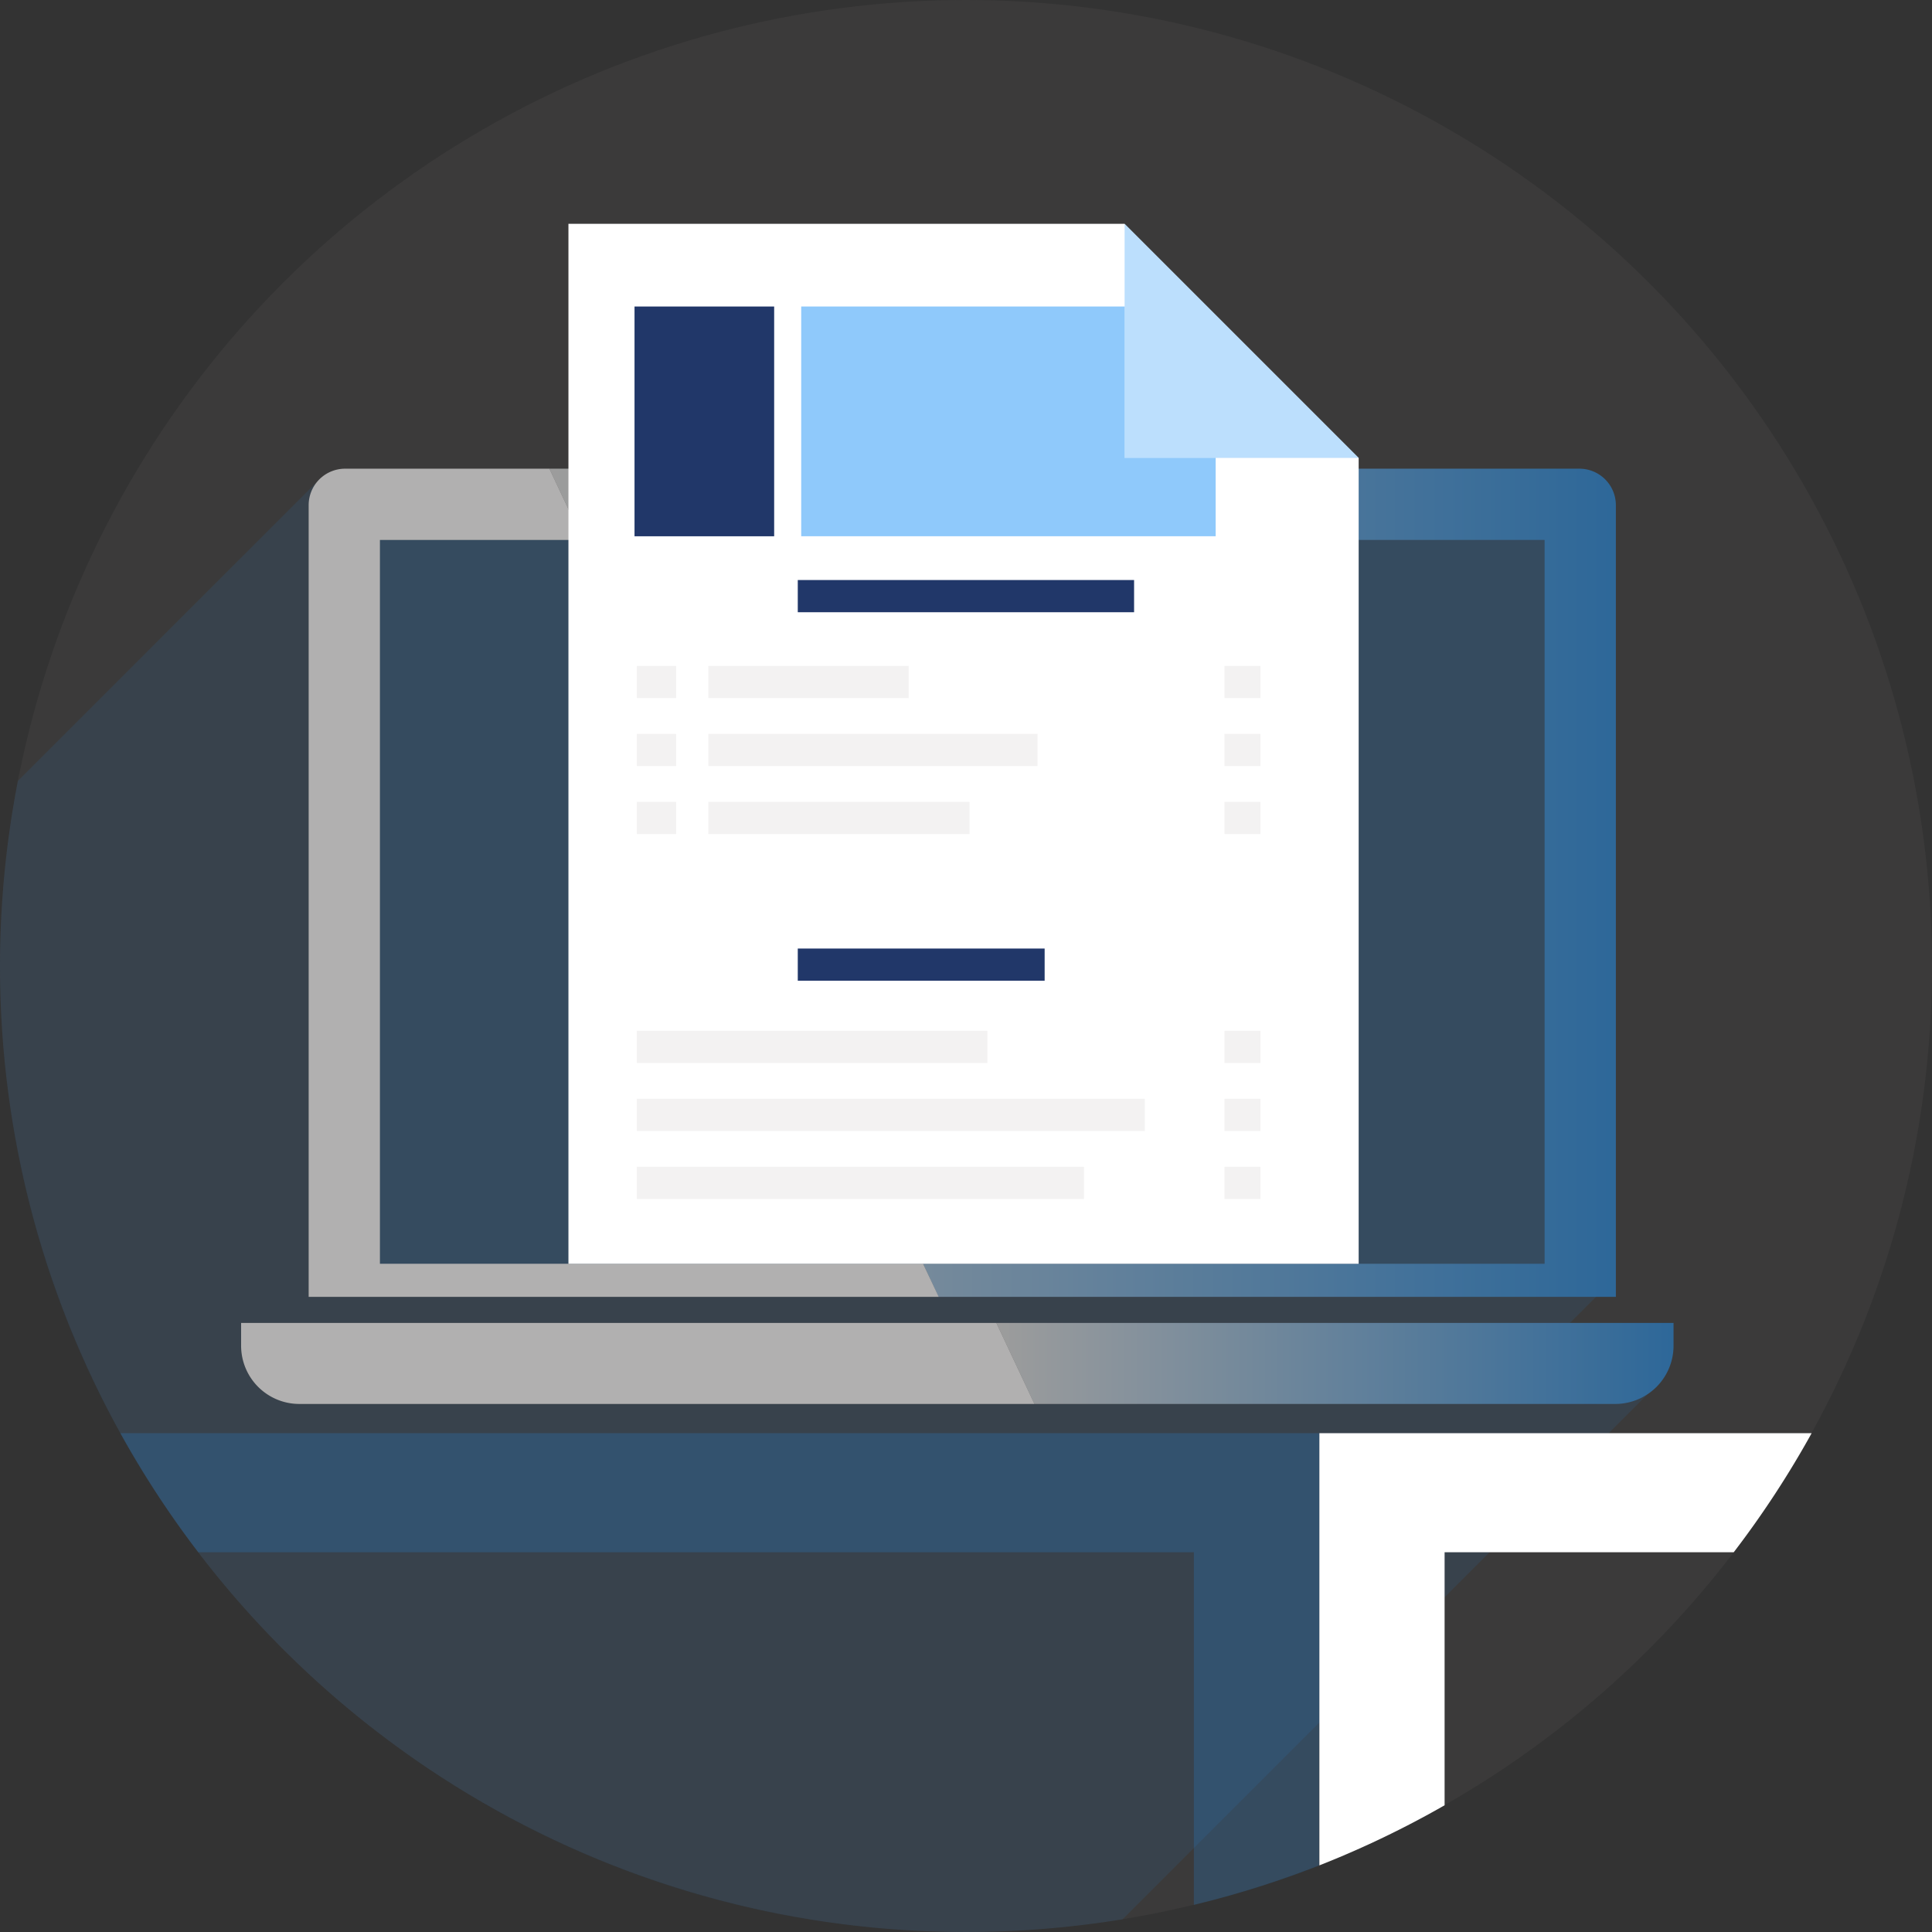
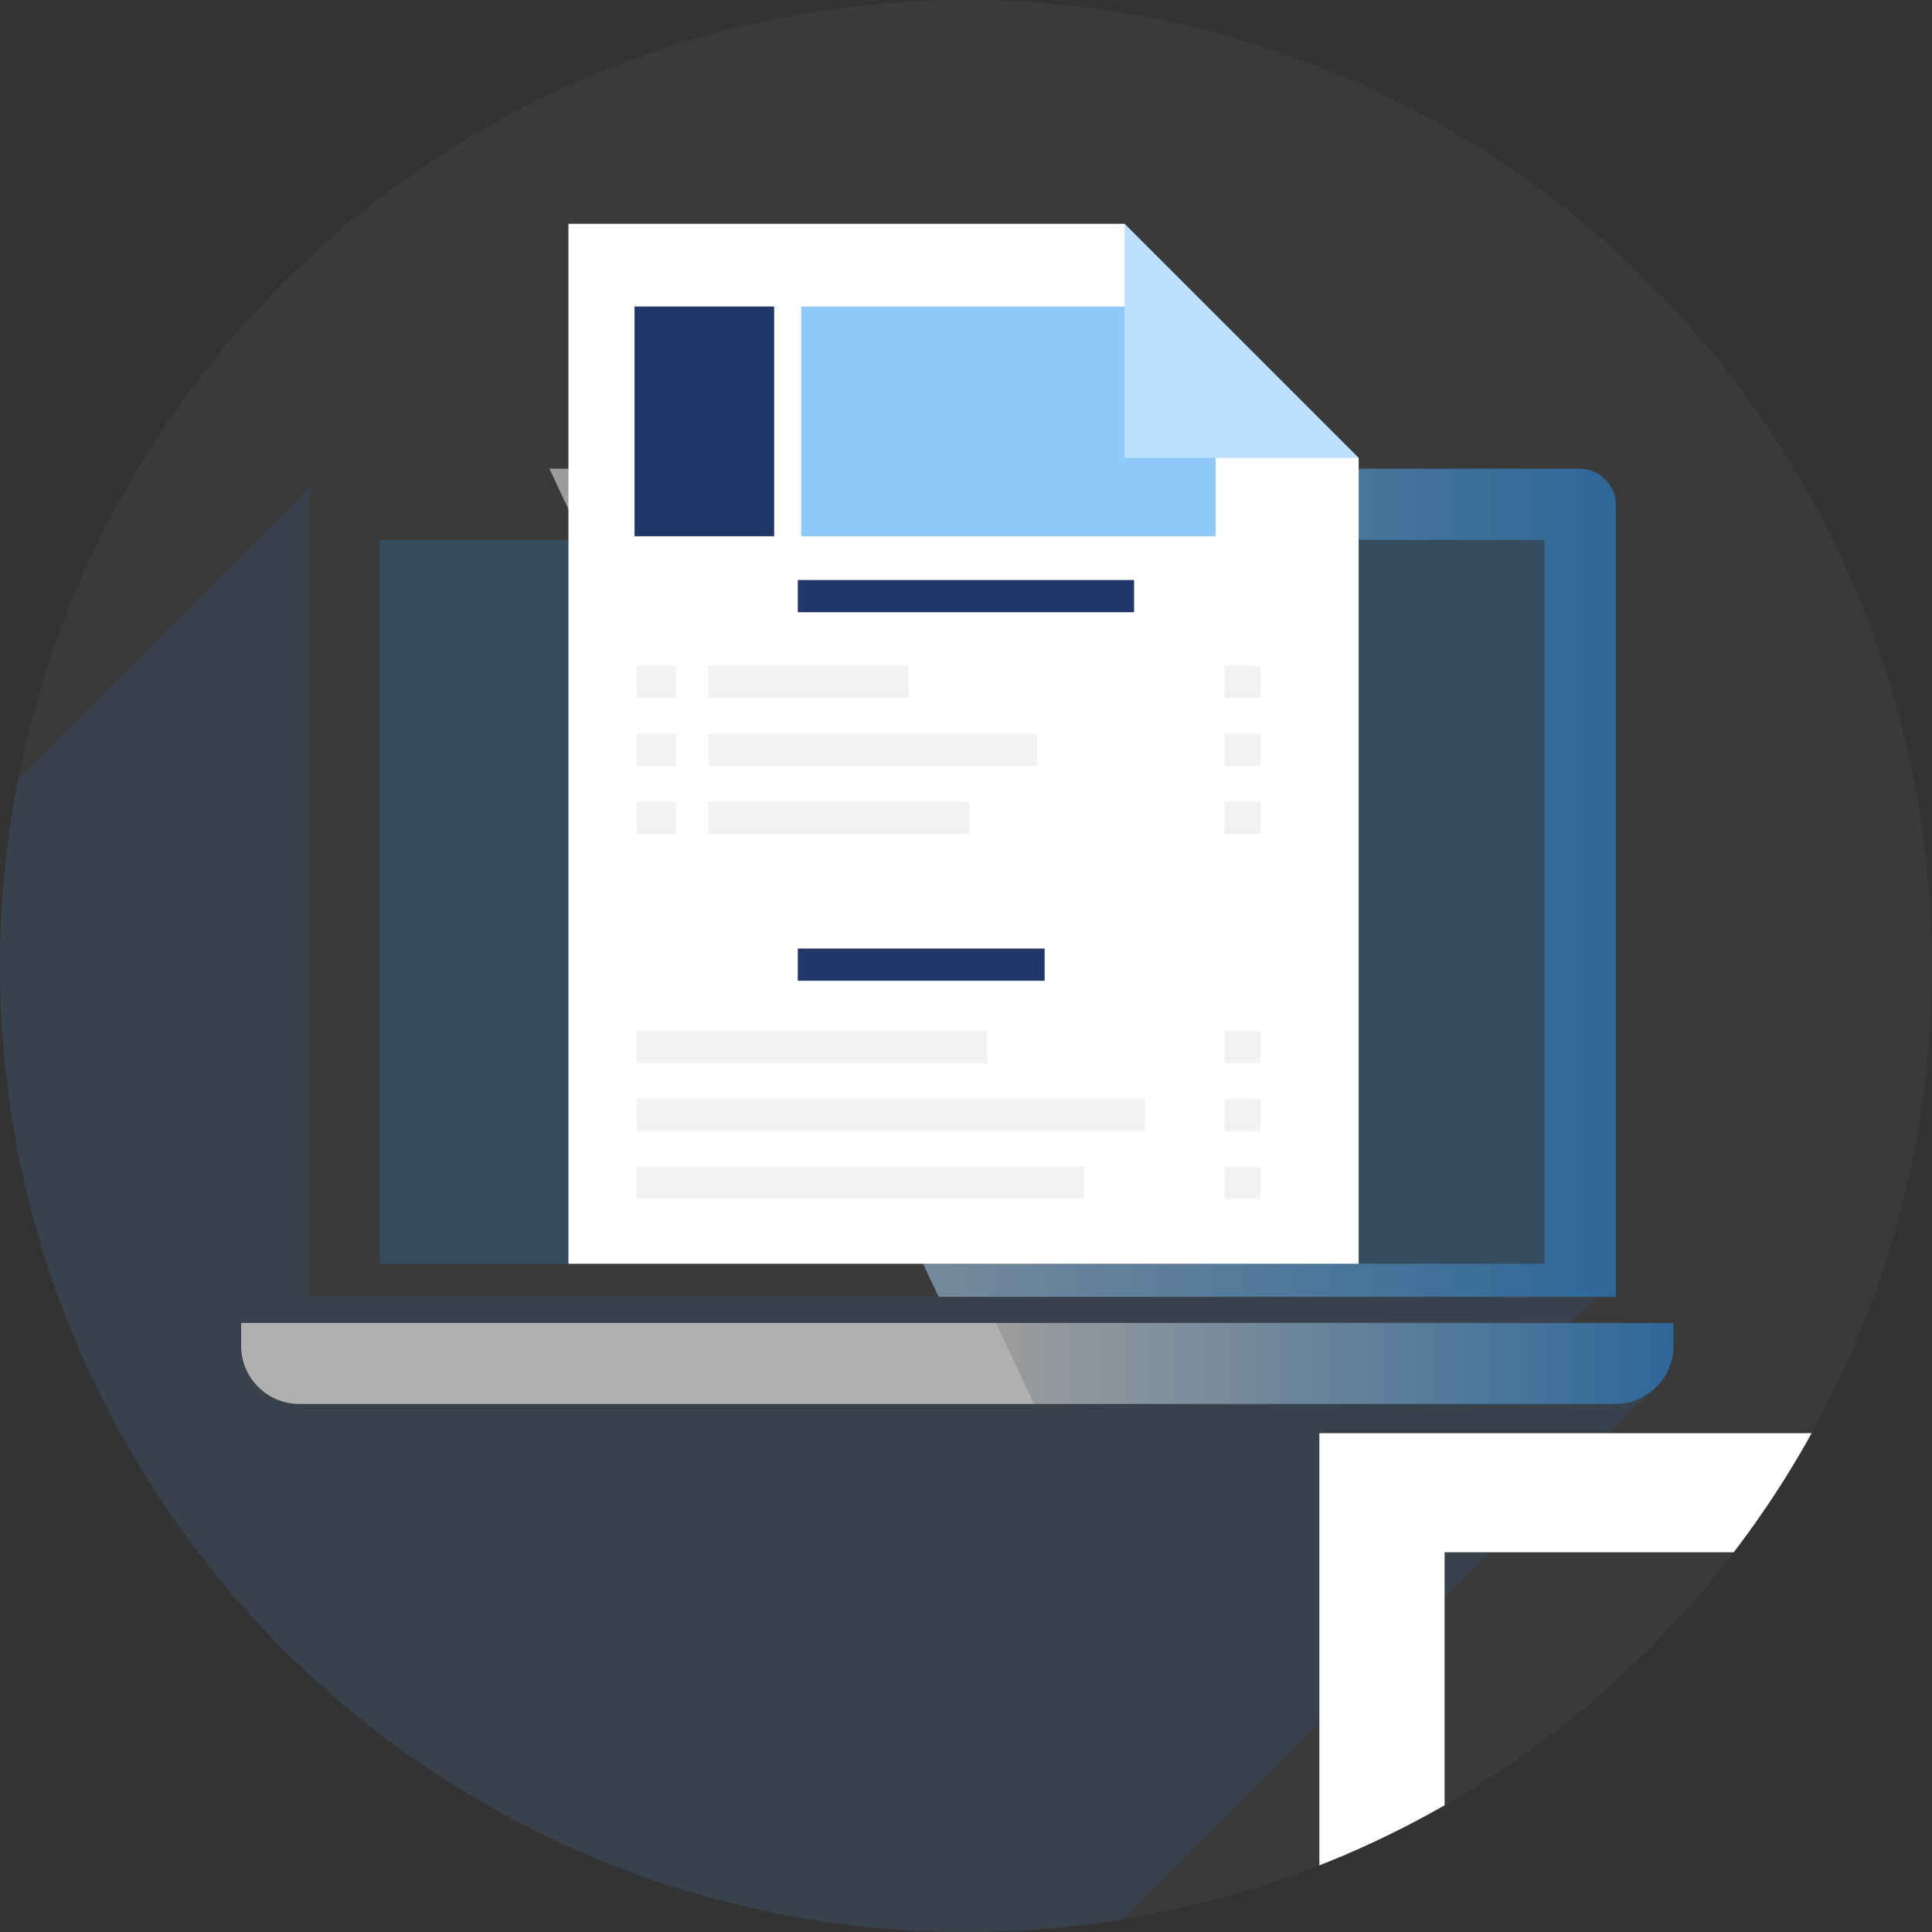
<svg xmlns="http://www.w3.org/2000/svg" xmlns:xlink="http://www.w3.org/1999/xlink" viewBox="0 0 540 540">
  <rect x="0" y="0" width="540" height="540" fill="#333333" stroke="none" />
  <defs>
    <style>.cls-1{fill:#837e78;}.cls-1,.cls-2{opacity:0.1;}.cls-10,.cls-2,.cls-3,.cls-8{fill:#2195f8;}.cls-3{opacity:0.2;}.cls-4,.cls-7{fill:#fff;}.cls-10,.cls-5,.cls-6{opacity:0.5;}.cls-5{fill:url(#linear-gradient);}.cls-6{fill:url(#linear-gradient-2);}.cls-7{opacity:0.6;}.cls-8{opacity:0.3;}.cls-9{fill:#213769;}</style>
    <linearGradient id="linear-gradient" x1="153.56" y1="246.73" x2="451.64" y2="246.73" gradientUnits="userSpaceOnUse">
      <stop offset="0" stop-color="#fff" />
      <stop offset="1" stop-color="#2195f8" />
    </linearGradient>
    <linearGradient id="linear-gradient-2" x1="278.49" y1="381.09" x2="467.76" y2="381.09" xlink:href="#linear-gradient" />
  </defs>
  <g id="Layer_2" data-name="Layer 2">
    <circle class="cls-1" cx="270" cy="270" r="270" />
    <path class="cls-2" d="M262.37,362.47H86.27V141.19a10.16,10.16,0,0,1,2.81-7L5,218.28A271.24,271.24,0,0,0,0,270C0,419.12,120.88,540,270,540a272.23,272.23,0,0,0,43.77-3.55L460.59,389.62a16.18,16.18,0,0,1-9.1,2.79H83.66a16.28,16.28,0,0,1-16.27-16.28v-6.36H438.78l7.3-7.3Z" />
-     <path class="cls-3" d="M368.73,433.86V400.58H33.64a269,269,0,0,0,21.78,33.28H333.69v98.56a267.2,267.2,0,0,0,35-11Z" />
    <path class="cls-4" d="M403.77,400.58h-35v120.8a268.63,268.63,0,0,0,35-16.8V433.86h80.81a269,269,0,0,0,21.78-33.28Z" />
    <path class="cls-5" d="M451.64,353.22v-212A10.2,10.2,0,0,0,441.44,131H153.56l9.37,19.93H431.71V353.22H258l4.35,9.25H451.64Z" />
    <path class="cls-6" d="M278.49,369.77l10.64,22.64H451.49a16.27,16.27,0,0,0,16.27-16.28v-6.36Z" />
-     <path class="cls-7" d="M258,353.22H106.2V150.93h56.73L153.56,131H96.46a10.19,10.19,0,0,0-10.19,10.19V362.47h176.1Z" />
    <path class="cls-7" d="M67.39,369.77v6.36a16.28,16.28,0,0,0,16.27,16.28H289.13l-10.64-22.64Z" />
    <rect class="cls-3" x="106.2" y="150.93" width="325.51" height="202.29" />
    <polygon class="cls-4" points="314.33 62.56 158.88 62.56 158.88 353.23 379.75 353.23 379.75 127.98 314.33 62.56" />
    <polygon class="cls-8" points="314.33 127.98 379.75 127.98 314.33 62.56 314.33 127.98" />
    <rect class="cls-9" x="222.98" y="162.12" width="94" height="9" />
    <rect class="cls-1" x="177.98" y="186.12" width="11" height="9" />
    <rect class="cls-1" x="197.98" y="186.12" width="56" height="9" />
    <rect class="cls-1" x="177.98" y="205.12" width="11" height="9" />
    <rect class="cls-1" x="197.98" y="205.12" width="92" height="9" />
    <rect class="cls-1" x="197.98" y="224.12" width="73" height="9" />
    <rect class="cls-1" x="177.98" y="224.12" width="11" height="9" />
    <rect class="cls-9" x="222.98" y="265.12" width="69" height="9" />
    <rect class="cls-1" x="177.98" y="288.12" width="98" height="9" />
    <rect class="cls-1" x="177.98" y="307.12" width="142" height="9" />
    <rect class="cls-1" x="177.98" y="326.12" width="125" height="9" />
    <rect class="cls-1" x="342.25" y="186.12" width="10.05" height="9" />
    <rect class="cls-1" x="342.25" y="205.12" width="10.05" height="9" />
    <rect class="cls-1" x="342.25" y="224.12" width="10.05" height="9" />
    <rect class="cls-1" x="342.25" y="288.12" width="10.05" height="9" />
    <rect class="cls-1" x="342.25" y="307.12" width="10.05" height="9" />
    <rect class="cls-1" x="342.25" y="326.12" width="10.05" height="9" />
    <rect class="cls-9" x="177.35" y="85.67" width="39.03" height="64.22" />
    <polygon class="cls-10" points="314.33 127.98 314.33 85.67 223.94 85.67 223.94 149.88 339.78 149.88 339.78 127.98 314.33 127.98" />
  </g>
</svg>